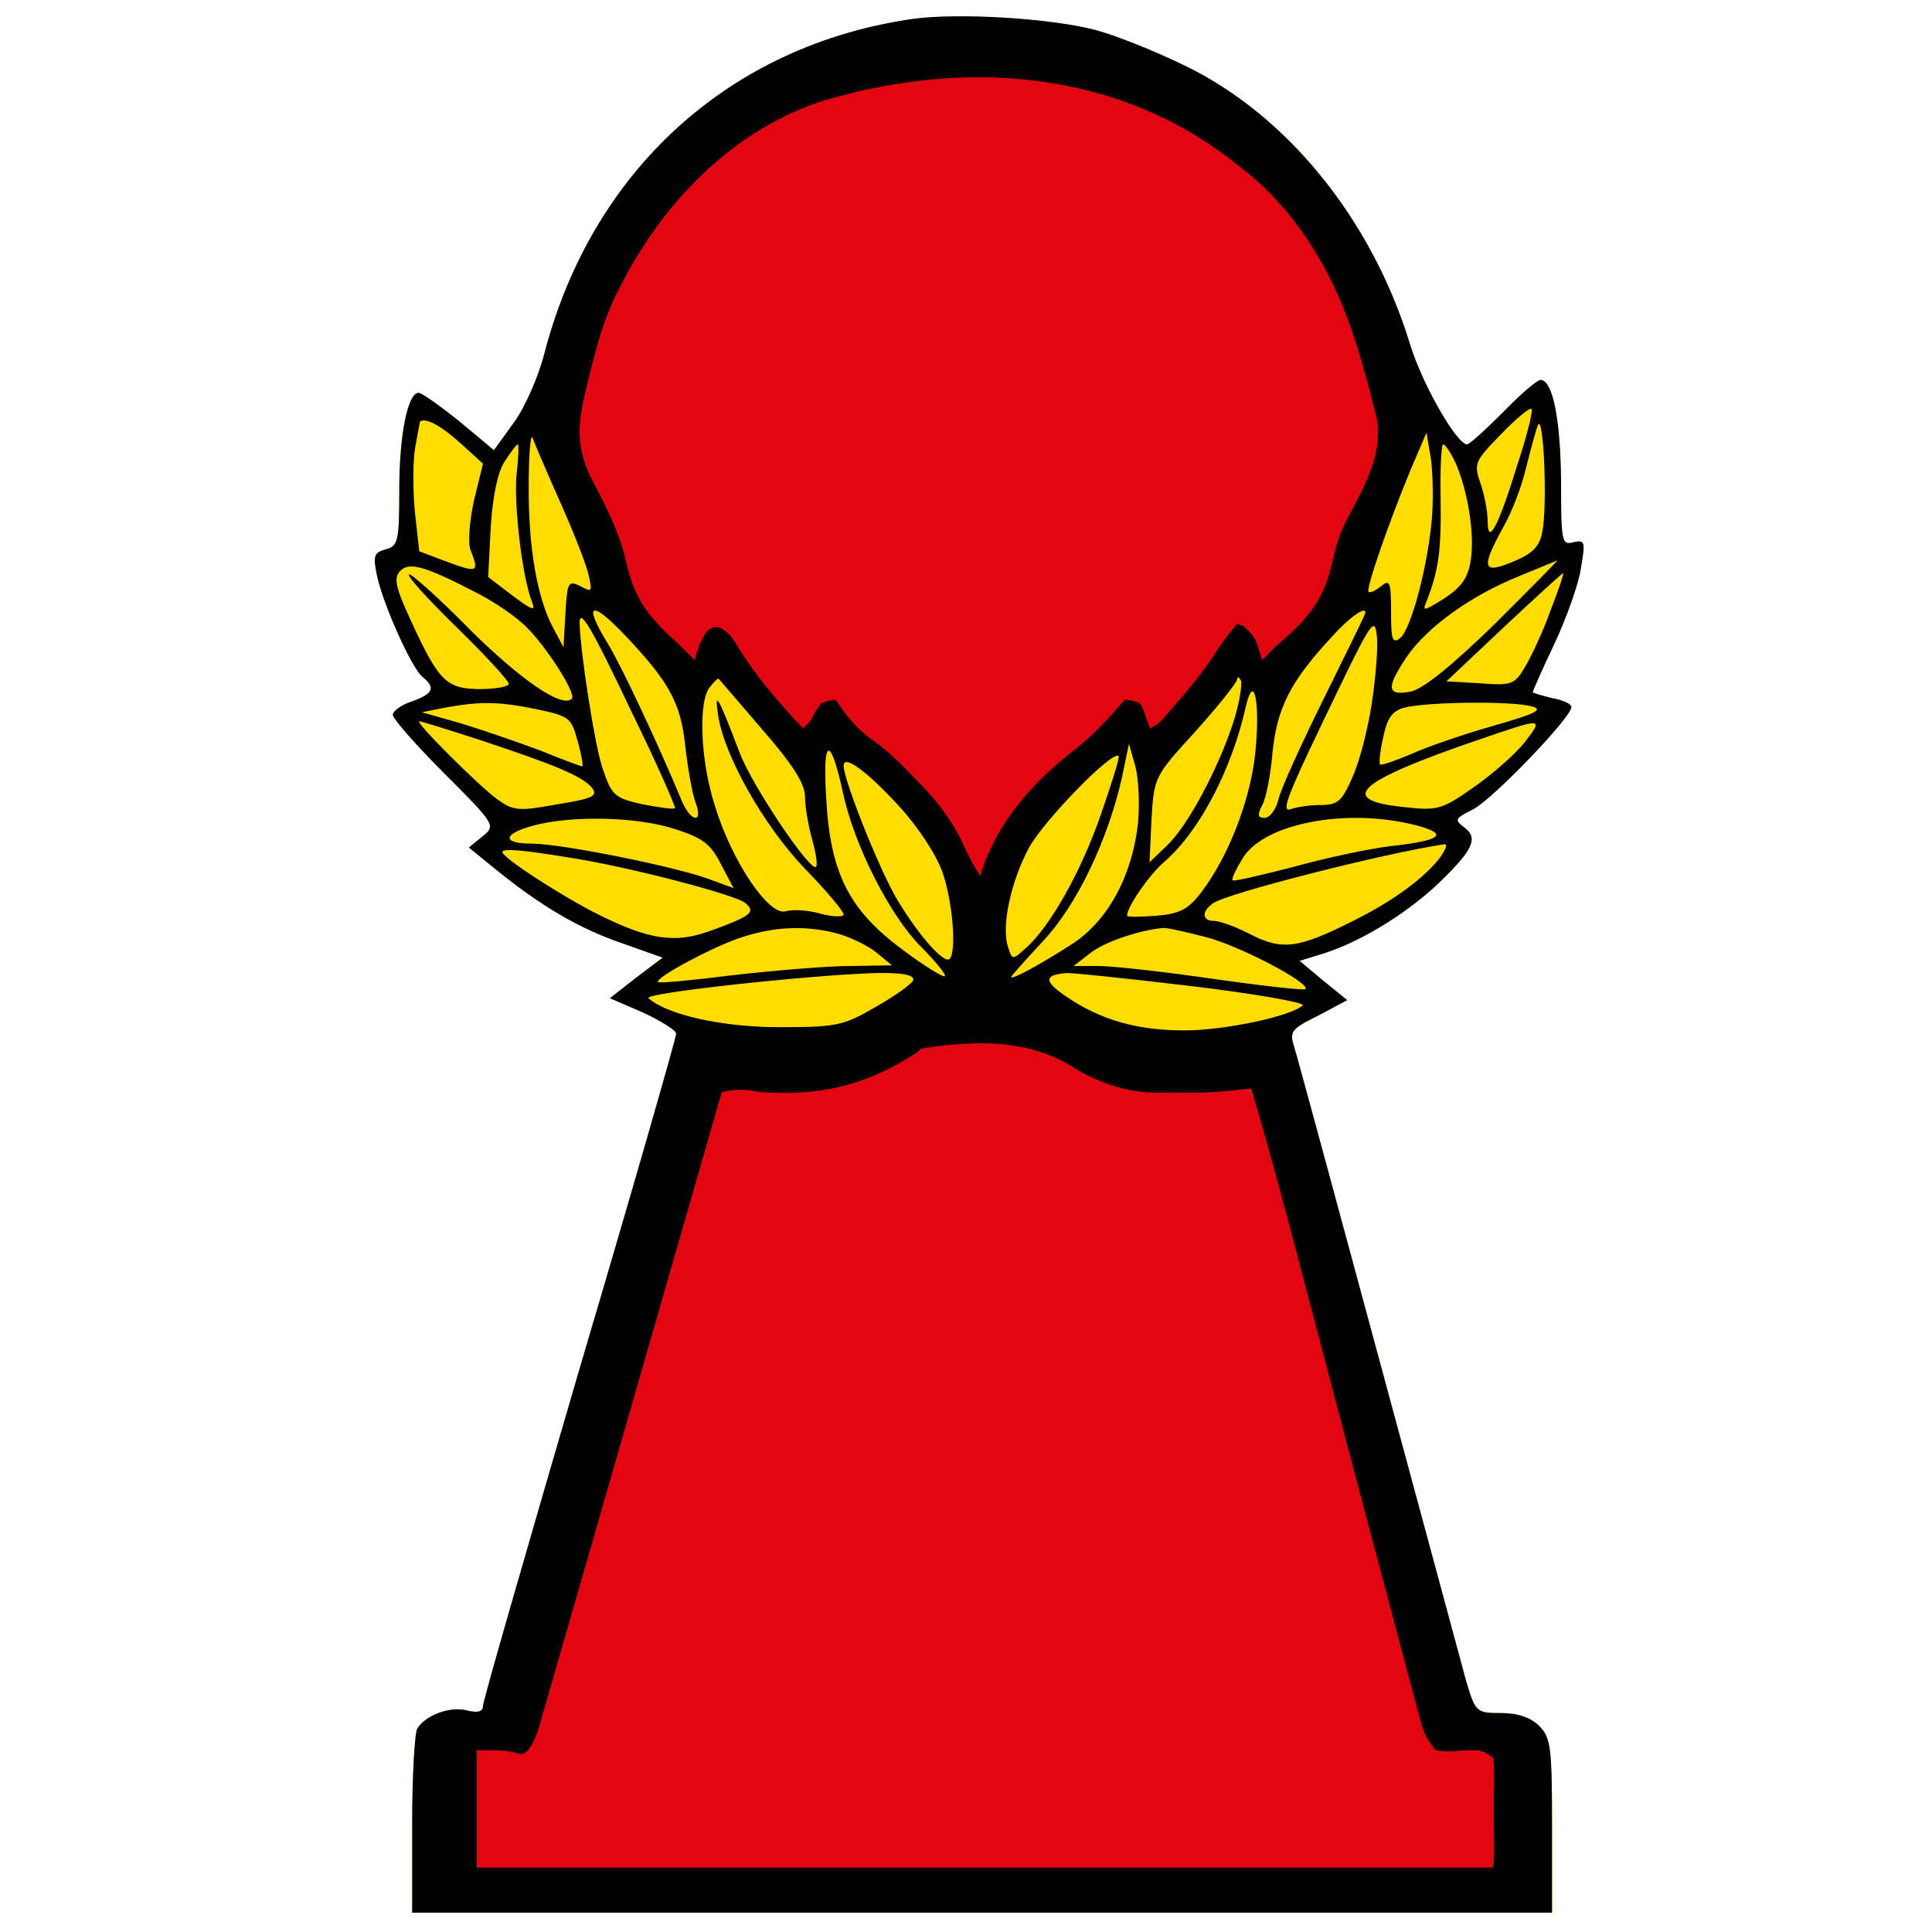
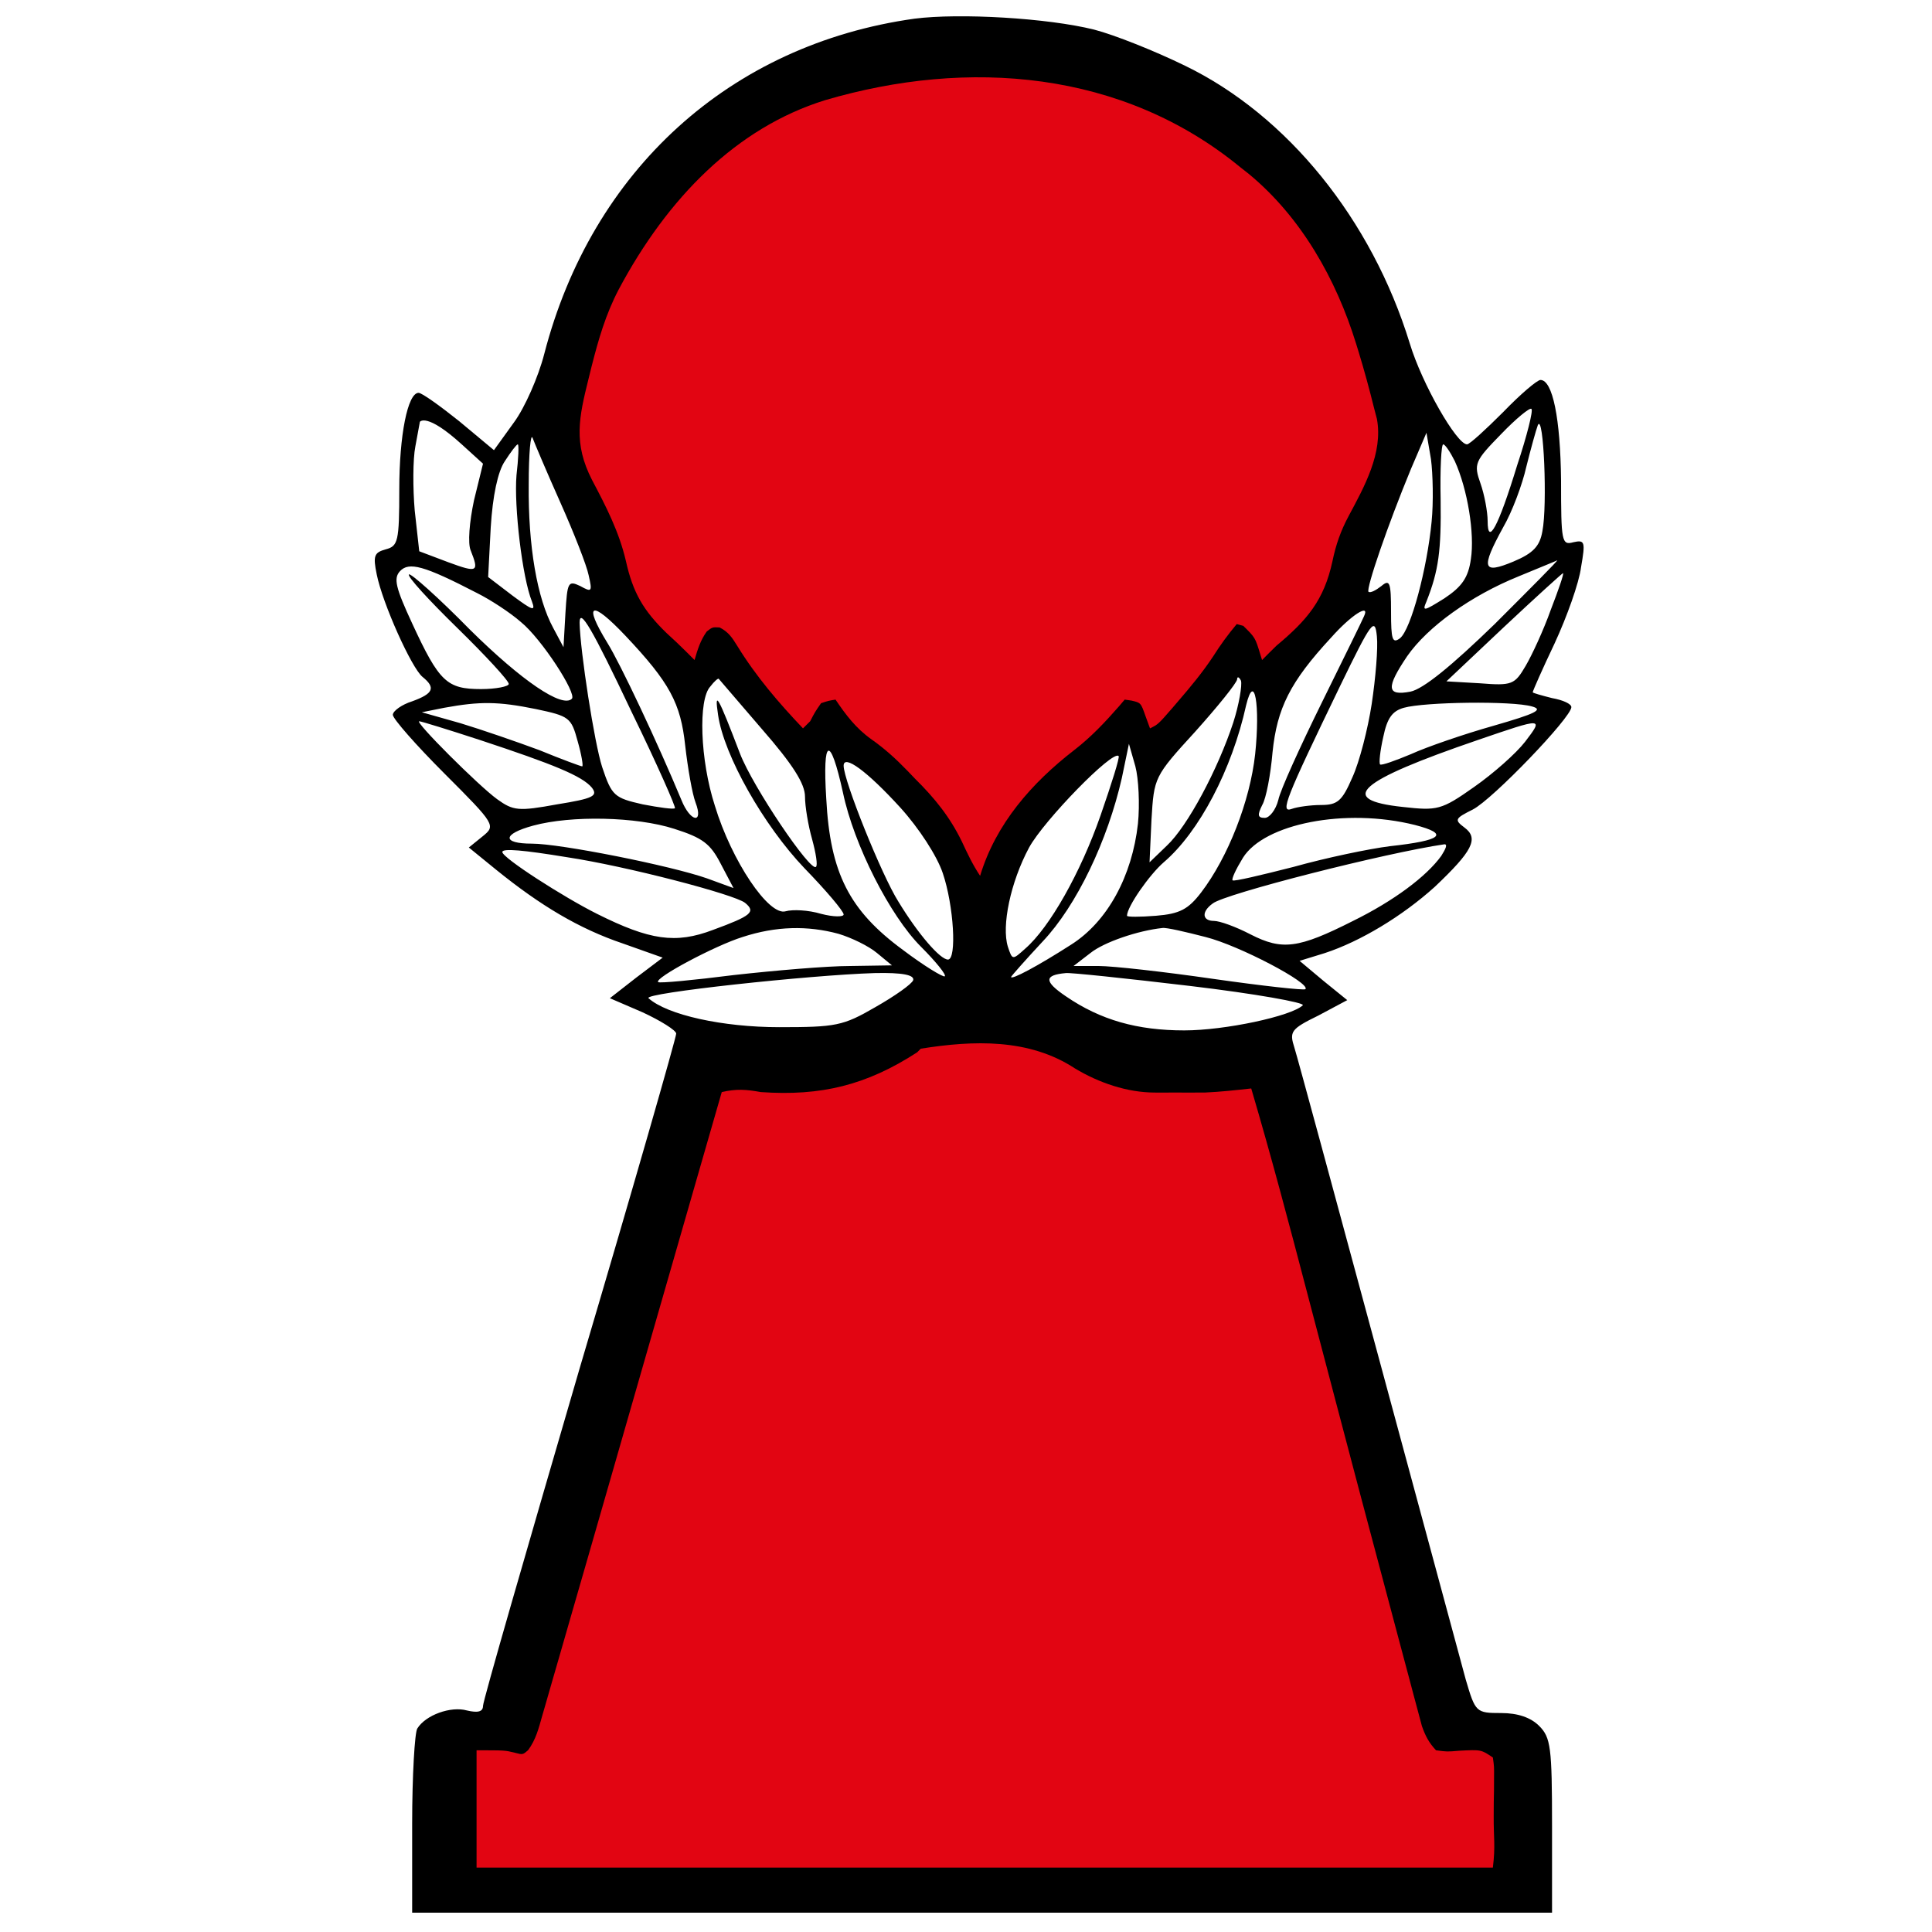
<svg xmlns="http://www.w3.org/2000/svg" width="150" height="150" viewBox="0 0 150 150" fill="none">
-   <path d="M71 1.45C56.7 3.45 45.95 13.2 42.25 27.5C41.8 29.25 40.75 31.65 39.9 32.8L38.35 34.95L35.65 32.7C34.15 31.5 32.75 30.5 32.5 30.5C31.65 30.5 31 33.8 31 38C31 42.05 30.9 42.4 29.95 42.65C29.05 42.9 28.95 43.15 29.25 44.6C29.7 46.85 31.95 51.85 32.8 52.55C33.85 53.4 33.65 53.85 32 54.45C31.2 54.7 30.5 55.2 30.5 55.5C30.5 55.8 32.3 57.85 34.5 60.05C38.5 64.05 38.5 64.1 37.45 64.95L36.4 65.8L38.55 67.55C41.95 70.3 44.95 72.1 48.35 73.25L51.45 74.35L49.4 75.9L47.35 77.5L49.9 78.6C51.3 79.25 52.5 80 52.5 80.25C52.5 80.55 49.15 92.25 45 106.25C40.9 120.3 37.5 132.05 37.5 132.45C37.5 132.9 37.1 133 36.25 132.8C35 132.45 33.05 133.15 32.4 134.2C32.2 134.5 32 137.85 32 141.6V148.5H76.25H120.5V141.75C120.5 135.65 120.4 134.9 119.5 134C118.85 133.35 117.85 133 116.55 133C114.6 133 114.55 132.95 113.8 130.4C113.4 128.95 110.35 117.6 107 105.25C103.65 92.85 100.75 82.15 100.5 81.35C100.1 80.1 100.2 79.9 102.35 78.85L104.6 77.65L102.75 76.15L100.9 74.6L102.85 74C105.6 73.1 108.85 71.15 111.4 68.85C114.3 66.1 114.85 65.1 113.7 64.25C112.9 63.65 112.95 63.55 114.35 62.85C115.9 62.05 122 55.7 122 54.9C122 54.65 121.35 54.35 120.5 54.2C119.7 54 119 53.8 119 53.75C119 53.65 119.75 51.95 120.7 49.95C121.65 47.9 122.6 45.25 122.75 44.05C123.1 42.05 123.05 41.9 122.15 42.1C121.25 42.35 121.2 42.05 121.2 37.3C121.15 32.5 120.55 29.5 119.6 29.5C119.35 29.5 118.05 30.6 116.7 32C115.35 33.35 114.1 34.5 113.9 34.5C113.1 34.5 110.4 29.8 109.45 26.65C106.5 17.05 99.95 8.95 92 5.1C89.65 3.95 86.5 2.7 84.95 2.3C81.35 1.4 74.5 1 71 1.45ZM84.5 3.8C91.6 5.45 98.3 9.95 102.75 16.25C105.55 20.1 107.1 23.65 108.55 29.15L109.65 33.4L107.9 37.1C106.95 39.1 105.85 41.95 105.5 43.4C105.1 45.2 104.35 46.6 103.25 47.65C102.4 48.55 100.95 50.25 100.1 51.45C98.45 53.7 98.4 53.7 97.6 50.5L97.2 48.75L96.45 50.1C95.65 51.6 89.95 58.4 89.45 58.45C89.25 58.5 88.95 57.7 88.75 56.7L88.45 54.9L86.8 56.55C85.9 57.5 84.1 59.15 82.7 60.3C81.35 61.4 79.55 63.55 78.75 65.05C77.45 67.4 77.25 68.25 77.25 71.6C77.25 75.5 77.25 75.5 75.95 75.5C74.7 75.5 74.65 75.4 75 73.8C76 69.25 73.9 64.7 68.1 59.1C65.75 56.85 63.75 55 63.65 55C63.55 55 63.5 55.5 63.5 56.1C63.45 58.85 62.7 58.65 59.3 54.9C57.5 52.9 55.85 50.75 55.7 50.1C55.3 48.55 54.5 48.7 54.45 50.35C54.45 51.15 54.25 52.15 54.05 52.7C53.75 53.5 53.5 53.35 52.25 51.7C51.5 50.6 50 48.85 49 47.75C47.9 46.6 47 45 46.8 44C46.65 43.05 45.55 40.25 44.4 37.8L42.3 33.4L43.4 29.05C46.3 17.9 52.2 10.2 61.25 5.95C64.75 4.3 66.45 3.85 72.5 2.8C74.5 2.45 80.95 3 84.5 3.8ZM83 79C86.7 81.35 92.9 82.1 97.75 80.75C98.65 80.5 98.95 81.15 100.85 88.35C102.05 92.7 105.3 104.8 108.15 115.25L113.3 134.25L115.55 134.4C118.9 134.65 119 134.9 119 141.3V147H76.25H33.5V141C33.5 134.4 33.75 133.9 36.75 134.35L38.25 134.6L44.65 112.65C54.85 77.85 54.05 80.4 55.2 80.7C60 82 65.45 81.35 69.15 79C71.75 77.35 73 77.1 77.5 77.4C80 77.55 81.25 77.9 83 79Z" fill="#FFDD00" />
  <path d="M71 1.45C56.7 3.45 45.95 13.2 42.25 27.5C41.8 29.25 40.75 31.65 39.9 32.8L38.35 34.95L35.65 32.7C34.15 31.5 32.75 30.5 32.5 30.5C31.65 30.5 31 33.8 31 38C31 42.05 30.9 42.4 29.95 42.65C29.05 42.9 28.95 43.15 29.25 44.6C29.7 46.85 31.95 51.85 32.8 52.55C33.85 53.4 33.65 53.85 32 54.45C31.2 54.7 30.5 55.2 30.5 55.5C30.5 55.8 32.3 57.85 34.5 60.05C38.5 64.05 38.5 64.1 37.45 64.95L36.4 65.8L38.55 67.55C41.95 70.3 44.95 72.1 48.35 73.25L51.45 74.35L49.4 75.9L47.35 77.5L49.9 78.6C51.3 79.25 52.5 80 52.5 80.25C52.5 80.55 49.15 92.25 45 106.25C40.9 120.3 37.5 132.05 37.5 132.45C37.5 132.9 37.1 133 36.25 132.8C35 132.45 33.05 133.15 32.4 134.2C32.2 134.5 32 137.85 32 141.6V148.5H76.25H120.5V141.75C120.5 135.65 120.4 134.9 119.5 134C118.85 133.35 117.85 133 116.55 133C114.6 133 114.55 132.95 113.8 130.4C113.4 128.95 110.35 117.6 107 105.25C103.65 92.85 100.75 82.15 100.5 81.35C100.1 80.1 100.2 79.9 102.35 78.85L104.6 77.65L102.75 76.15L100.9 74.6L102.85 74C105.6 73.1 108.85 71.15 111.4 68.85C114.3 66.1 114.85 65.1 113.7 64.25C112.9 63.65 112.95 63.55 114.35 62.85C115.9 62.05 122 55.7 122 54.9C122 54.65 121.35 54.35 120.5 54.2C119.7 54 119 53.8 119 53.75C119 53.65 119.75 51.95 120.7 49.95C121.65 47.9 122.6 45.25 122.75 44.05C123.1 42.05 123.05 41.9 122.15 42.1C121.25 42.35 121.2 42.05 121.2 37.3C121.15 32.5 120.55 29.5 119.6 29.5C119.35 29.5 118.05 30.6 116.7 32C115.35 33.35 114.1 34.5 113.9 34.5C113.1 34.5 110.4 29.8 109.45 26.65C106.5 17.05 99.95 8.95 92 5.1C89.65 3.95 86.5 2.7 84.95 2.3C81.35 1.4 74.5 1 71 1.45ZM117.8 36.1C116.3 41 115.5 42.4 115.5 40.45C115.5 39.75 115.25 38.4 114.95 37.55C114.4 36 114.5 35.8 116.55 33.7C117.7 32.5 118.8 31.6 118.9 31.75C119.05 31.85 118.55 33.85 117.8 36.1ZM119.75 41.25C119.55 42.4 119.05 42.95 117.5 43.6C115.1 44.6 114.95 44.15 116.7 40.95C117.4 39.75 118.2 37.6 118.5 36.25C118.85 34.85 119.25 33.4 119.4 33C119.85 32.05 120.15 39.25 119.75 41.25ZM32.6 32.75C32.6 32.75 33.1 32 35.85 34.5L37.5 36L36.8 38.85C36.45 40.5 36.3 42.2 36.55 42.75C37.2 44.4 37.1 44.5 34.8 43.65L32.55 42.8L32.2 39.65C32.05 37.95 32.05 35.65 32.25 34.65L32.6 32.75ZM43.5 39C44.55 41.35 45.55 43.9 45.7 44.65C46 45.95 45.95 46 45.05 45.5C44.1 45.05 44.05 45.2 43.9 47.6L43.75 50.25L42.95 48.75C41.7 46.45 41 42.4 41.05 37.6C41.05 35.2 41.2 33.6 41.35 34C41.5 34.4 42.45 36.65 43.5 39ZM111.15 40.5C110.8 44.15 109.55 48.85 108.7 49.55C108.1 50 108 49.65 108 47.5C108 45.2 107.9 44.95 107.25 45.5C106.8 45.85 106.4 46.05 106.25 45.95C106.05 45.7 107.75 40.75 109.55 36.4L110.75 33.6L111.1 35.65C111.25 36.8 111.3 39 111.15 40.5ZM40.1 36.9C39.9 39.3 40.55 44.85 41.3 46.7C41.6 47.5 41.35 47.4 39.8 46.25L37.9 44.8L38.1 40.95C38.25 38.5 38.65 36.6 39.2 35.8C39.65 35.1 40.1 34.5 40.2 34.5C40.3 34.5 40.25 35.6 40.1 36.9ZM112.95 35.8C113.95 38 114.5 41.45 114.2 43.4C114 44.85 113.5 45.55 112.15 46.45C110.55 47.45 110.4 47.5 110.75 46.7C111.7 44.3 111.9 42.75 111.85 38.8C111.8 36.4 111.9 34.5 112.05 34.5C112.2 34.5 112.6 35.1 112.95 35.8ZM37.05 46.05C38.05 46.55 39.6 47.55 40.45 48.3C42.05 49.6 44.8 53.85 44.4 54.25C43.65 55 40.5 52.85 36.5 48.9C34.05 46.4 31.85 44.45 31.75 44.6C31.6 44.75 33.3 46.6 35.5 48.75C37.7 50.9 39.5 52.85 39.5 53.1C39.5 53.3 38.5 53.5 37.35 53.5C34.7 53.5 34.1 52.95 32 48.4C30.7 45.6 30.55 44.9 31.05 44.35C31.75 43.6 32.9 43.9 37.05 46.05ZM116.05 48.45C112.7 51.7 110.5 53.5 109.5 53.7C107.65 54.05 107.6 53.4 109.25 50.95C110.85 48.65 114.2 46.25 117.9 44.75C119.45 44.1 120.85 43.55 120.9 43.5C121 43.5 118.8 45.7 116.05 48.45ZM120.4 47.35C119.85 48.9 118.95 50.85 118.45 51.7C117.6 53.15 117.4 53.25 114.9 53.05L112.3 52.9L116.75 48.7C119.2 46.4 121.3 44.5 121.35 44.5C121.45 44.5 121 45.8 120.4 47.35ZM48.55 49.35C52 53 52.85 54.6 53.2 57.9C53.4 59.65 53.75 61.65 54 62.3C54.65 64 53.6 63.85 52.9 62.1C51.05 57.65 48.15 51.5 47.15 49.9C45.25 46.8 45.9 46.55 48.55 49.35ZM105.9 47.85C105.8 48.1 104.35 51.05 102.65 54.5C100.95 57.95 99.4 61.35 99.25 62.1C99.05 62.9 98.55 63.5 98.2 63.5C97.65 63.5 97.6 63.3 98 62.5C98.3 62 98.65 60.15 98.8 58.4C99.15 55 100.15 52.95 103.35 49.5C104.9 47.75 106.4 46.8 105.9 47.85ZM49.05 55.3C51 59.3 52.5 62.7 52.4 62.75C52.3 62.85 51.2 62.7 49.9 62.45C47.7 61.95 47.5 61.8 46.75 59.55C46.15 57.7 45.05 50.6 45 48.35C45 47.15 45.95 48.75 49.05 55.3ZM106.5 54.65C106.2 56.6 105.55 59.15 105 60.35C104.2 62.2 103.85 62.5 102.55 62.5C101.75 62.5 100.7 62.65 100.3 62.8C99.35 63.15 99.8 62.05 104.05 53.25C106.5 48.2 106.75 47.9 106.9 49.4C107 50.3 106.8 52.65 106.5 54.65ZM59.15 56.6C61.55 59.35 62.5 60.85 62.5 61.85C62.5 62.6 62.75 64.1 63.05 65.15C63.35 66.25 63.5 67.2 63.35 67.3C62.95 67.75 58.45 61.1 57.45 58.5C55.75 54.05 55.45 53.5 55.75 55.5C56.2 58.65 59.3 64.1 62.45 67.4C64.15 69.15 65.5 70.75 65.5 71C65.5 71.2 64.7 71.2 63.75 70.95C62.75 70.65 61.55 70.6 61 70.75C59.7 71.15 56.8 66.85 55.5 62.55C54.35 59 54.2 54.3 55.15 53.3C55.45 52.9 55.75 52.65 55.8 52.7C55.8 52.7 57.35 54.5 59.15 56.6ZM95.75 56.1C94.55 59.75 92.2 64.15 90.6 65.65L89.25 66.95L89.4 63.65C89.6 60.35 89.6 60.3 92.8 56.8C94.55 54.85 96 53.05 96.05 52.75C96.05 52.5 96.2 52.55 96.35 52.85C96.45 53.2 96.2 54.7 95.75 56.1ZM97.45 58.55C97.05 62.2 95.35 66.55 93.25 69.3C92.25 70.6 91.6 70.95 89.75 71.1C88.5 71.2 87.5 71.2 87.5 71.1C87.5 70.4 89.25 67.9 90.35 66.95C93.1 64.6 95.65 59.75 96.75 54.75C97.4 52.1 97.85 54.75 97.45 58.55ZM41.6 55.05C44.2 55.6 44.35 55.7 44.85 57.55C45.15 58.6 45.3 59.5 45.2 59.5C45.1 59.5 43.6 58.95 41.9 58.25C40.15 57.6 37.4 56.65 35.75 56.15L32.75 55.3L34.5 54.95C37.25 54.45 38.65 54.45 41.6 55.05ZM118.95 54.85C119.85 55.1 119.25 55.4 115.95 56.35C113.65 57 110.75 58 109.55 58.55C108.35 59.05 107.25 59.45 107.15 59.35C107.05 59.25 107.15 58.3 107.4 57.2C107.7 55.75 108.1 55.2 109 54.95C110.6 54.5 117.4 54.4 118.95 54.85ZM37.25 57.45C43 59.35 45.2 60.25 45.95 61.15C46.45 61.8 46.05 62 43.25 62.45C40.25 63 39.85 62.95 38.6 62.05C37.15 61 32.15 56 32.55 56C32.7 56 34.8 56.65 37.25 57.45ZM118.4 57.6C117.7 58.5 115.95 60.05 114.45 61.1C111.9 62.9 111.6 62.95 108.9 62.65C103.75 62.1 105.4 60.65 114.75 57.45C119.85 55.7 119.85 55.7 118.4 57.6ZM65.45 61.55C66.3 65.6 69.1 71.1 71.5 73.5C72.65 74.65 73.5 75.7 73.35 75.8C73.25 75.9 71.75 75 70.1 73.75C65.95 70.7 64.45 67.8 64.15 62C63.85 57.25 64.45 57 65.45 61.55ZM88.35 63.95C87.9 68 86 71.55 83.15 73.35C80.5 75.05 78.5 76.1 78.5 75.85C78.5 75.8 79.6 74.55 80.95 73.1C83.6 70.3 86 65.25 87.1 60.4L87.65 57.75L88.15 59.5C88.4 60.45 88.5 62.45 88.35 63.95ZM85.45 63.3C83.9 67.75 81.5 72 79.6 73.65C78.6 74.55 78.6 74.55 78.25 73.5C77.75 71.9 78.45 68.5 79.9 65.8C81.05 63.7 86.4 58.2 86.85 58.7C86.95 58.8 86.3 60.85 85.45 63.3ZM69.9 62.7C71.35 64.3 72.75 66.45 73.2 67.8C74.05 70.3 74.3 74.5 73.6 74.5C73 74.5 71.3 72.55 69.75 70C68.45 67.95 65.5 60.6 65.5 59.45C65.5 58.55 67.3 59.85 69.9 62.7ZM52.35 64.35C54.55 65.05 55.15 65.5 55.95 67.05L56.95 68.95L54.9 68.2C52.05 67.2 43.5 65.5 41.3 65.5C38.95 65.5 39 64.75 41.4 64.1C44.35 63.3 49.4 63.4 52.35 64.35ZM109.85 64.05C112.55 64.75 112 65.25 107.9 65.7C106.3 65.9 102.95 66.6 100.45 67.3C97.9 67.95 95.8 68.45 95.7 68.35C95.6 68.25 95.95 67.5 96.5 66.6C98.15 63.95 104.45 62.7 109.85 64.05ZM111.9 66.45C110.75 68.05 108.2 69.95 105.05 71.5C100.8 73.65 99.55 73.8 97.1 72.55C95.95 71.95 94.7 71.5 94.25 71.5C93.35 71.5 93.25 70.8 94.15 70.15C95.05 69.4 107.65 66.2 112.15 65.55C112.4 65.55 112.25 65.9 111.9 66.45ZM44 66.55C48.65 67.25 57.05 69.45 57.85 70.1C58.7 70.8 58.35 71.1 55.35 72.2C52.45 73.3 50.45 73 46.35 70.95C43.75 69.65 39 66.6 39 66.15C39 65.85 40.65 66 44 66.55ZM65.1 72.5C66.1 72.8 67.45 73.45 68.1 74L69.25 74.95L66 75C64.2 75 60.15 75.35 57 75.7C53.85 76.1 51.2 76.35 51.1 76.25C50.75 75.95 55.55 73.4 57.65 72.75C60.25 71.9 62.7 71.85 65.1 72.5ZM93.6 72.75C96.2 73.4 101.8 76.35 101.35 76.8C101.25 76.9 98.05 76.55 94.2 76C90.4 75.45 86.4 75 85.3 75H83.35L84.65 74C85.7 73.15 88.35 72.25 90.25 72.05C90.55 72 92.05 72.35 93.6 72.75ZM70.9 76.1C70.8 76.4 69.45 77.35 67.95 78.2C65.45 79.65 64.9 79.75 60.5 79.75C56.1 79.75 51.8 78.8 50.35 77.5C49.9 77.1 62.9 75.7 67.9 75.55C70.1 75.5 71 75.7 70.9 76.1ZM92.4 76.55C97.45 77.15 101.35 77.85 101.15 78.05C100.25 78.9 95.1 80 91.95 80C88.3 80 85.45 79.2 82.75 77.35C81.05 76.2 81.05 75.7 82.75 75.55C83.05 75.5 87.35 75.95 92.4 76.55Z" fill="black" />
  <path d="M83.464 82.956C85.312 84.065 87.503 84.823 89.655 84.826C89.913 84.827 90.171 84.827 90.437 84.827C90.704 84.826 90.972 84.825 91.248 84.824C91.64 84.826 91.64 84.826 92.04 84.827C92.43 84.827 92.43 84.827 92.828 84.826C93.061 84.826 93.294 84.826 93.534 84.825C94.743 84.774 95.942 84.64 97.145 84.508C98.703 89.786 100.108 95.103 101.502 100.427C102.165 102.961 102.833 105.493 103.5 108.025C103.568 108.283 103.635 108.541 103.705 108.806C105.026 113.821 106.349 118.836 107.688 123.846C107.99 124.976 108.291 126.107 108.59 127.238C108.869 128.293 109.15 129.347 109.434 130.4C109.536 130.785 109.639 131.17 109.74 131.555C109.878 132.079 110.019 132.602 110.16 133.125C110.238 133.417 110.316 133.709 110.396 134.01C110.669 134.783 110.936 135.298 111.492 135.892C112.347 136.007 112.347 136.007 113.285 135.927C114.997 135.837 114.997 135.837 115.906 136.453C116.005 137.152 116.005 137.152 115.997 138.026C115.996 138.344 115.994 138.661 115.993 138.988C115.987 139.321 115.981 139.655 115.975 139.998C115.974 140.325 115.973 140.652 115.971 140.989C115.956 142.702 116.117 143.287 115.906 145C89.958 145 63.734 145 37 145C37 141.664 37 139.329 37 135.892C39.207 135.892 39.207 135.892 39.983 136.085C40.584 136.242 40.584 136.242 40.995 135.891C41.607 135.073 41.832 134.159 42.106 133.185C42.169 132.967 42.233 132.75 42.298 132.526C42.508 131.805 42.714 131.083 42.92 130.362C43.067 129.853 43.215 129.344 43.362 128.836C43.745 127.515 44.124 126.194 44.503 124.872C44.847 123.674 45.194 122.477 45.54 121.279C46.278 118.729 47.01 116.177 47.742 113.625C48.098 112.386 48.454 111.146 48.81 109.906C49.242 108.403 49.674 106.899 50.106 105.396C51.436 100.761 52.77 96.126 54.106 91.493C54.306 90.799 54.506 90.104 54.706 89.41C55.149 87.87 55.593 86.329 56.037 84.789C57.168 84.528 57.929 84.581 59.072 84.789C63.751 85.115 67.265 84.256 71.211 81.7C71.302 81.608 71.393 81.515 71.487 81.42C75.586 80.765 79.9 80.613 83.464 82.956Z" fill="#E20512" />
-   <path d="M96.302 12.988C96.523 13.162 96.744 13.337 96.972 13.516C101.039 16.878 103.75 21.706 105.283 26.671C105.377 26.974 105.377 26.974 105.472 27.283C105.92 28.745 106.319 30.214 106.686 31.698C106.758 31.974 106.831 32.249 106.905 32.533C107.389 35.173 105.926 37.79 104.704 40.073C104.087 41.229 103.72 42.285 103.453 43.565C102.8 46.614 101.463 48.162 99.108 50.128C98.73 50.496 98.354 50.867 97.986 51.245C97.938 51.09 97.89 50.936 97.841 50.776C97.45 49.499 97.45 49.499 96.53 48.592C96.362 48.546 96.194 48.5 96.021 48.453C95.348 49.252 94.755 50.068 94.197 50.949C93.374 52.197 92.435 53.324 91.461 54.456C91.312 54.631 91.162 54.805 91.009 54.984C89.92 56.236 89.92 56.236 89.286 56.551C89.112 56.076 89.112 56.076 88.935 55.591C88.574 54.563 88.574 54.563 87.852 54.394C87.677 54.369 87.502 54.343 87.321 54.317C87.172 54.492 87.022 54.668 86.868 54.849C85.78 56.092 84.703 57.232 83.392 58.244C80.105 60.787 77.314 63.96 76.096 68C75.516 67.135 75.115 66.272 74.675 65.33C73.742 63.415 72.565 61.963 71.044 60.46C70.852 60.26 70.66 60.059 70.463 59.852C69.575 58.933 68.688 58.124 67.641 57.389C66.457 56.546 65.675 55.512 64.87 54.317C64.322 54.406 64.322 54.406 63.747 54.596C63.281 55.269 63.281 55.269 62.905 55.992C62.72 56.177 62.535 56.361 62.344 56.551C60.434 54.539 58.7 52.52 57.243 50.15C56.841 49.501 56.562 49.069 55.872 48.715C55.313 48.685 55.313 48.685 54.872 49.029C54.375 49.725 54.162 50.429 53.925 51.245C53.725 51.045 53.525 50.844 53.319 50.638C52.81 50.128 52.293 49.641 51.758 49.156C49.944 47.399 49.136 46.001 48.593 43.547C48.066 41.289 47.052 39.317 45.97 37.274C44.501 34.416 44.946 32.416 45.698 29.394C45.775 29.082 45.852 28.77 45.932 28.448C46.463 26.357 47.026 24.402 48.031 22.483C48.189 22.176 48.347 21.87 48.509 21.554C51.822 15.358 57.191 9.913 64.056 7.779C75.17 4.511 87.147 5.466 96.302 12.988Z" fill="#E20512" />
+   <path d="M96.302 12.988C96.523 13.162 96.744 13.337 96.972 13.516C101.039 16.878 103.75 21.706 105.283 26.671C105.377 26.974 105.377 26.974 105.472 27.283C105.92 28.745 106.319 30.214 106.686 31.698C106.758 31.974 106.831 32.249 106.905 32.533C107.389 35.173 105.926 37.79 104.704 40.073C104.087 41.229 103.72 42.285 103.453 43.565C102.8 46.614 101.463 48.162 99.108 50.128C98.73 50.496 98.354 50.867 97.986 51.245C97.938 51.09 97.89 50.936 97.841 50.776C97.45 49.499 97.45 49.499 96.53 48.592C96.362 48.546 96.194 48.5 96.021 48.453C95.348 49.252 94.755 50.068 94.197 50.949C93.374 52.197 92.435 53.324 91.461 54.456C91.312 54.631 91.162 54.805 91.009 54.984C89.92 56.236 89.92 56.236 89.286 56.551C89.112 56.076 89.112 56.076 88.935 55.591C88.574 54.563 88.574 54.563 87.852 54.394C87.677 54.369 87.502 54.343 87.321 54.317C87.172 54.492 87.022 54.668 86.868 54.849C85.78 56.092 84.703 57.232 83.392 58.244C80.105 60.787 77.314 63.96 76.096 68C75.516 67.135 75.115 66.272 74.675 65.33C73.742 63.415 72.565 61.963 71.044 60.46C70.852 60.26 70.66 60.059 70.463 59.852C69.575 58.933 68.688 58.124 67.641 57.389C66.457 56.546 65.675 55.512 64.87 54.317C64.322 54.406 64.322 54.406 63.747 54.596C63.281 55.269 63.281 55.269 62.905 55.992C62.72 56.177 62.535 56.361 62.344 56.551C60.434 54.539 58.7 52.52 57.243 50.15C56.841 49.501 56.562 49.069 55.872 48.715C55.313 48.685 55.313 48.685 54.872 49.029C54.375 49.725 54.162 50.429 53.925 51.245C53.725 51.045 53.525 50.844 53.319 50.638C52.81 50.128 52.293 49.641 51.758 49.156C49.944 47.399 49.136 46.001 48.593 43.547C48.066 41.289 47.052 39.317 45.97 37.274C44.501 34.416 44.946 32.416 45.698 29.394C45.775 29.082 45.852 28.77 45.932 28.448C46.463 26.357 47.026 24.402 48.031 22.483C51.822 15.358 57.191 9.913 64.056 7.779C75.17 4.511 87.147 5.466 96.302 12.988Z" fill="#E20512" />
</svg>